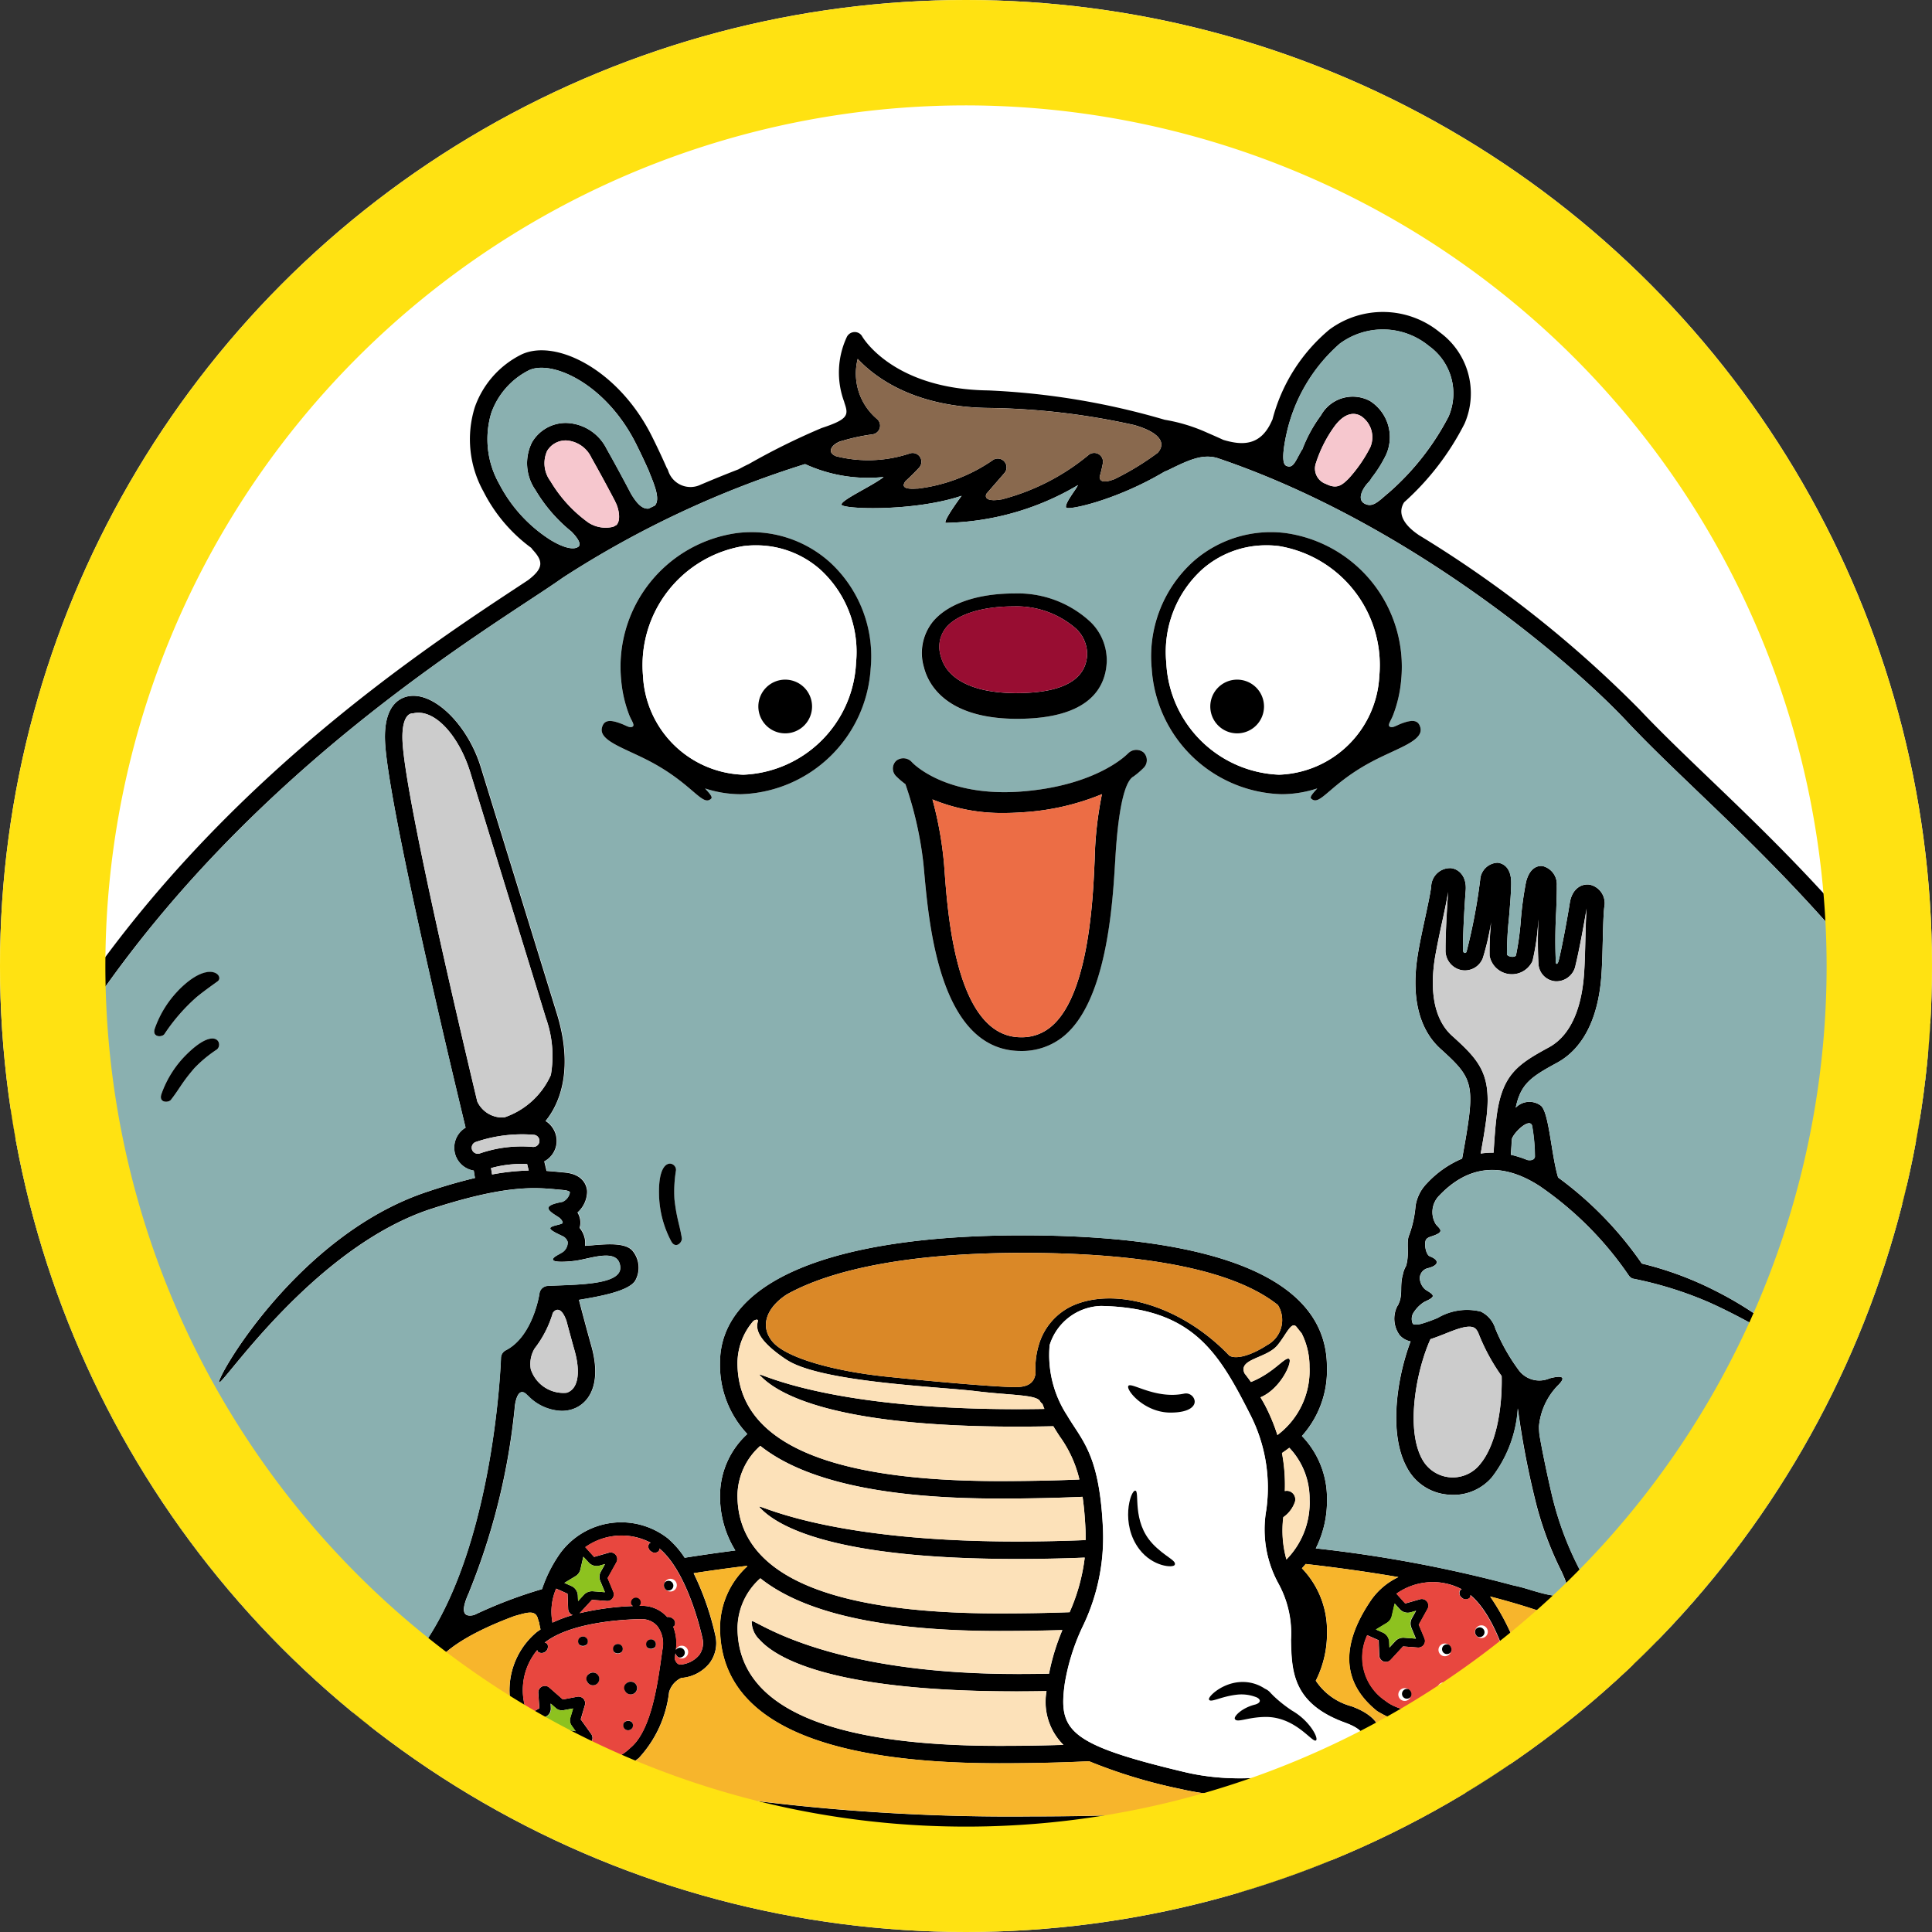
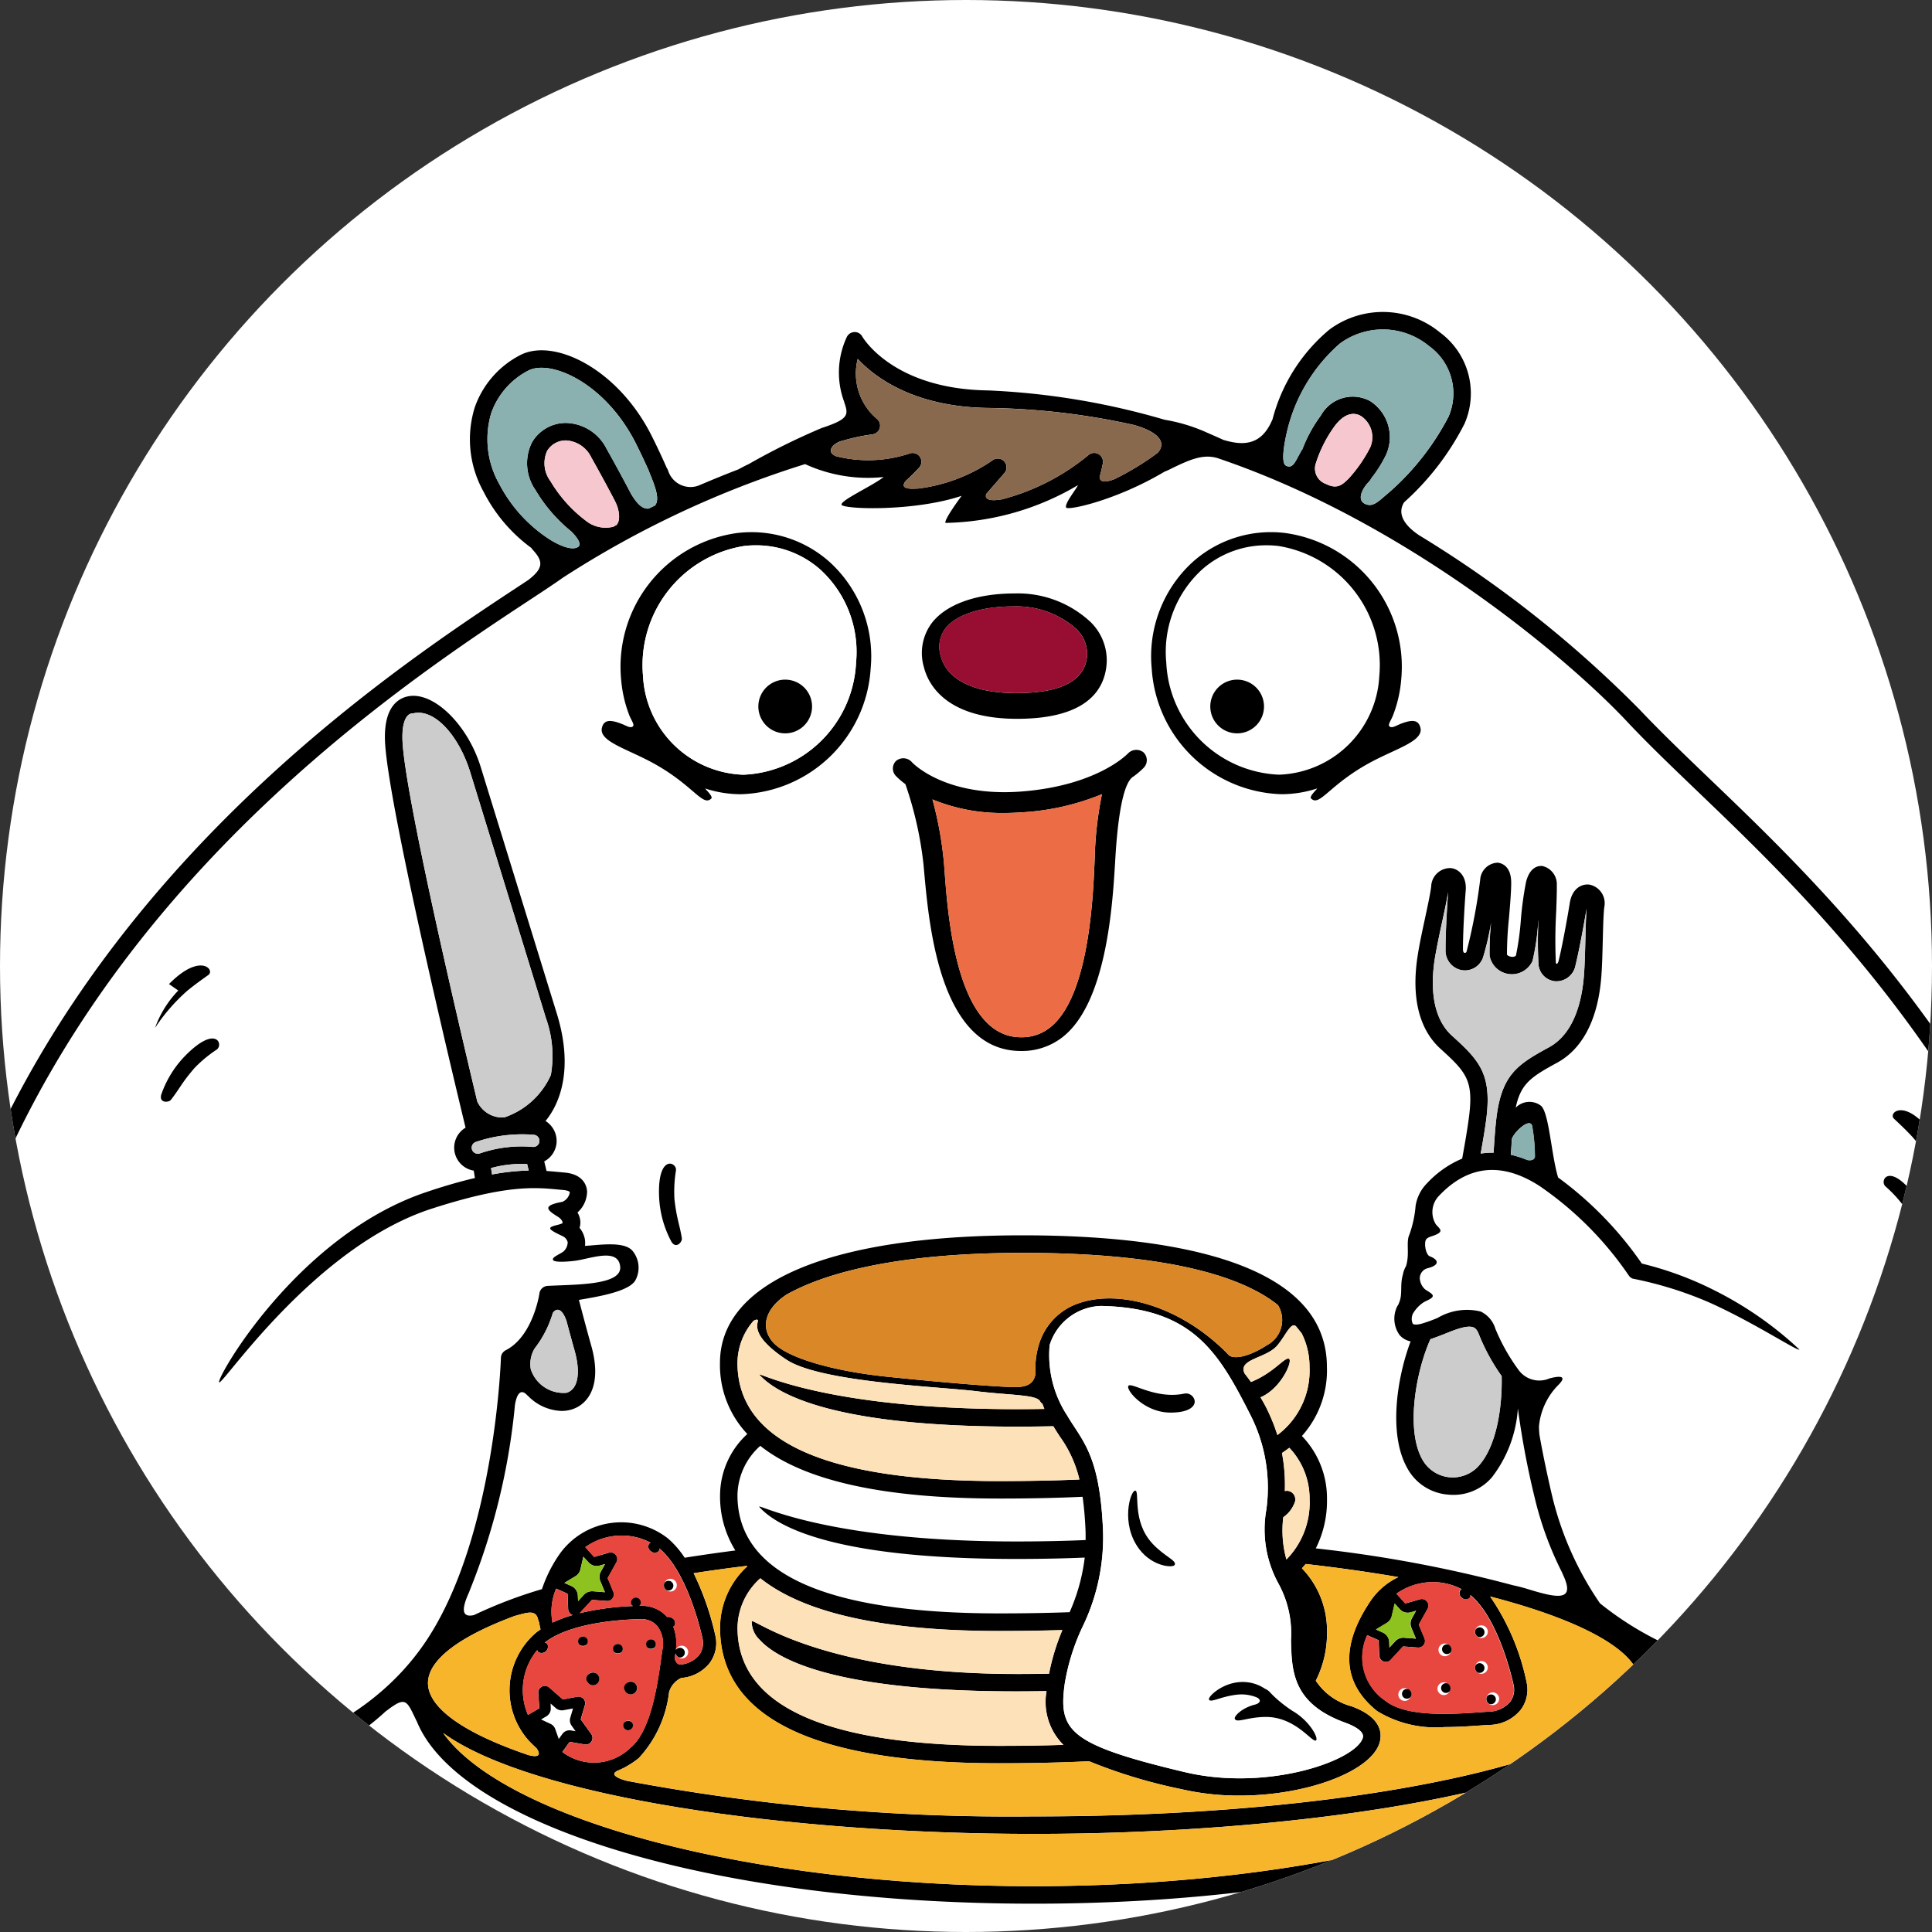
<svg xmlns="http://www.w3.org/2000/svg" width="110" height="110" viewBox="0 0 110 110">
  <rect x="0" y="0" width="110" height="110" fill="#333333" stroke="none" />
  <defs>
    <clipPath id="a">
      <circle cx="55" cy="55" r="55" fill="#fff" />
    </clipPath>
    <clipPath id="b">
      <rect width="123.407" height="90.629" fill="none" />
    </clipPath>
  </defs>
  <g transform="translate(-33.969 10.016)">
    <g transform="translate(33.969 -10.016)" clip-path="url(#a)">
      <circle cx="55" cy="55" r="55" fill="#fff" />
      <g transform="translate(-4.351 17.76)">
        <g clip-path="url(#b)">
          <path d="M119.146,48.356c-5.66-10.462-12.5-17.024-17.5-21.815-1.445-1.387-2.812-2.7-3.942-3.9A65.491,65.491,0,0,0,85.123,12.7c-.016-.011-.027-.021-.043-.032-.876-.607-1.154-1.247-.783-1.83a15.315,15.315,0,0,0,3.44-4.477,4.308,4.308,0,0,0-1.4-5.191,5.115,5.115,0,0,0-6.3-.16A9.9,9.9,0,0,0,76.8,6.128c-.011.024-.021.038-.032.063C76.127,7.662,75.051,7.6,74,7.285h0c-.244-.113-.54-.245-.9-.4a9.692,9.692,0,0,0-2.435-.744,42.069,42.069,0,0,0-10.05-1.671C55.251,4.4,53.512,1.518,53.442,1.4A.481.481,0,0,0,53,1.147a.5.5,0,0,0-.431.273,4.776,4.776,0,0,0-.151,3.706.456.456,0,0,0,.011.049c.239.694.239.932-1.291,1.434a38.9,38.9,0,0,0-4.159,2.056c-.206.093-.4.2-.588.3q-1.074.416-2.092.849l-.021.006a1.334,1.334,0,0,1-1.886-.783.63.63,0,0,0-.078-.153c-.253-.576-.539-1.189-.863-1.835C39.553,3.276,35.968,1.5,34.031,2.429a5.32,5.32,0,0,0-2.647,3,6.123,6.123,0,0,0,.5,4.809,9.019,9.019,0,0,0,2.719,3.2.881.881,0,0,0,.074.1c.61.657.631,1.054-.256,1.731l-.479.316C27.3,19.958,11.751,30.207,3.773,47.838-.858,58.071-1.244,68.117,2.715,75.4c2.45,4.507,6.3,7.462,10.564,8.106a17.658,17.658,0,0,0,2.644.2,15.169,15.169,0,0,0,10.388-4.029c.027-.019.057-.04.083-.059,1.077-.818,1.111-.56,1.671.6.009.019.017.033.026.051C30.532,86.2,45.081,90.629,63.216,90.629c18.281,0,32.915-4.5,35.178-10.5.007-.015.017-.03.023-.044.514-1.132,2.648-1.484,4.325-1.526,3.669.166,9.556-.126,13.933-3.045,8.015-5.343,8.917-15.241,2.471-27.154M77.57,7.082a9.529,9.529,0,0,1,3.06-5.27,4.127,4.127,0,0,1,5.083.134,3.32,3.32,0,0,1,1.116,4.012,14.81,14.81,0,0,1-3.437,4.361c-.019.015-.038.027-.057.044-.562.49-.866.787-1.3.549s-.1-.882.251-1.231a1.175,1.175,0,0,0,.16-.229,7.153,7.153,0,0,0,.832-1.337,2.445,2.445,0,0,0-.918-3.038,2.071,2.071,0,0,0-2.8.815A8.041,8.041,0,0,0,78.5,7.829a.376.376,0,0,0-.069.1c-.353.634-.464.989-.831.842l-.021-.009c-.26-.124-.173-.888-.012-1.675m3.587,2.384c-.39.386-.675.643-1.313.323a.928.928,0,0,1-.565-1.2,7.411,7.411,0,0,1,1.069-2.1c.487-.644,1.019-.845,1.5-.56a1.448,1.448,0,0,1,.515,1.779,8.024,8.024,0,0,1-1.209,1.754M52.27,7.351h0a11.248,11.248,0,0,1,1.75-.379.5.5,0,0,0,.273-.87,3.381,3.381,0,0,1-1.107-3.428c.967,1.038,3.193,2.737,7.419,2.793a40.32,40.32,0,0,1,8.326.974c1.443.414,1.834,1.018,1.336,1.579l0,0a15.579,15.579,0,0,1-2.462,1.5c-.49.19-.842.2-.846-.132a7.212,7.212,0,0,0,.186-.785.5.5,0,0,0-.825-.45,12.749,12.749,0,0,1-4.946,2.524c-.011,0-.016,0-.028,0-.718.124-.96-.055-.829-.326l.267-.308h0l.764-.878a.5.5,0,0,0-.7-.706,9.528,9.528,0,0,1-4.24,1.6c-.028,0-.049,0-.083,0-.766.052-.821-.152-.616-.426.452-.413.754-.744.785-.78a.5.5,0,0,0-.53-.8,7.476,7.476,0,0,1-4.2.166c-.623-.24-.188-.731.3-.871M32.779,9.8a5.174,5.174,0,0,1-.456-4.045,4.352,4.352,0,0,1,2.138-2.428c1.286-.617,4.372.734,6.1,4.174.276.55.521,1.074.744,1.574.013.036.015.057.034.1.319.779.6,1.509.3,1.85l-.357.173c-.359.039-.67-.289-1-.838-.388-.741-.863-1.626-1.392-2.564a2.659,2.659,0,0,0-2.3-1.475h-.005a2.23,2.23,0,0,0-1.945,1.106,2.668,2.668,0,0,0,.2,2.717,8.818,8.818,0,0,0,2.05,2.366c.28.286.595.684.393.859l-.042.025c-.279.164-.848.015-1.555-.416A8.312,8.312,0,0,1,32.779,9.8m6.671,2.334-.184.1A1.813,1.813,0,0,1,37.859,12a7.816,7.816,0,0,1-2.166-2.364A1.7,1.7,0,0,1,35.5,7.919a1.235,1.235,0,0,1,1.082-.6h0a1.7,1.7,0,0,1,1.434.969c.512.908.965,1.752,1.344,2.474.012.027.023.055.037.081.19.371.314,1.025.05,1.292M28.719,78.067c0-1.3,1.749-2.634,4.921-3.813.721-.2,1.206-.383,1.344.173a1.08,1.08,0,0,0,.066.2,3.383,3.383,0,0,0,.078.388c-.075.051-.152.1-.222.155a4.308,4.308,0,0,0-.45,6.176c.151.159.3.3.451.443.294.433.025.514-.475.378-3.674-1.246-5.714-2.689-5.714-4.1M35.5,75.83a.221.221,0,0,0-.138-.064l.005-.005c1.644-1.288,5.147-1.332,5.54-1.333h0a1.162,1.162,0,0,1,.867.395,1.654,1.654,0,0,1,.288,1.355l-.059.415c-.22,1.572-.589,4.2-1.762,5.161a2.971,2.971,0,0,1-3.873.236l.416-.576.859.149a.377.377,0,0,0,.371-.591l-.6-.838.238-.813a.377.377,0,0,0-.082-.359.389.389,0,0,0-.35-.118L36.4,79l-.774-.678a.377.377,0,0,0-.626.31l.062.87-.649.377,0,0a3.565,3.565,0,0,1,.529-3.691.218.218,0,0,0,.049.109.362.362,0,0,0,.518-.469m5.91-5.262a.316.316,0,0,0,.439-.012.223.223,0,0,0,.034-.148l.006,0c1.6,1.338,2.374,4.755,2.457,5.141a1.157,1.157,0,0,1-.2.931,1.551,1.551,0,0,1-1.061.536c-.163,0-.277-.151-.326-.339l.043-.3a.4.4,0,0,0,.155.22.277.277,0,1,0-.126-.421.154.154,0,0,0-.007.019,2.612,2.612,0,0,0-.148-1.335.206.206,0,0,0,.073-.06.317.317,0,0,0-.126-.421.379.379,0,0,0-.293-.07,1.9,1.9,0,0,0-1.417-.636h0l-.164,0a.189.189,0,0,0,.031-.025.362.362,0,1,0-.44.012.512.512,0,0,0,.047.024,15.649,15.649,0,0,0-3.04.407l0,0,.7-.759.844.064a.368.368,0,0,0,.334-.155.376.376,0,0,0,.042-.366l-.324-.781.5-.9a.377.377,0,0,0-.434-.546l-.838.24-.5-.557,0,0a3.563,3.563,0,0,1,1.565-.623,3.517,3.517,0,0,1,2.154.372.215.215,0,0,0-.1.072.316.316,0,0,0,.126.421m-3.559.628a.616.616,0,0,0,.635.18l.3-.086-.238.427a.618.618,0,0,0-.031.543l.263.633L38.1,72.84a.644.644,0,0,0-.506.2l-.331.362-.013-.315a.624.624,0,0,0-.371-.547l-.395-.175.63-.381a.62.62,0,0,0,.284-.394l.165-.717Zm-1.2,1.781.034.871a.377.377,0,0,0,.247.34c.008,0,.017,0,.025,0a7.711,7.711,0,0,0-1.163.435,3.348,3.348,0,0,1,.208-1.937ZM35.7,79.234l.3.262a.52.52,0,0,0,.428.118l.548-.1-.158.535a.51.51,0,0,0,.074.437l.23.324-.252-.044a.5.5,0,0,0-.5.2l-.206.285-.2-.565a.51.51,0,0,0-.265-.293l-.542-.253.3-.177a.508.508,0,0,0,.252-.474Zm27.512,10.4c-16.141,0-30.111-3.8-33.634-8.725,5.035,3.645,19.528,5.746,33.634,5.746s28.6-2.1,33.634-5.746c-3.523,4.923-17.493,8.725-33.634,8.725m0-3.973a118.146,118.146,0,0,1-23.18-2.026c-.7-.193-.891-.4-.523-.573.105-.042.21-.091.315-.144a2.253,2.253,0,0,0,.24-.129,5.005,5.005,0,0,0,.658-.452,6.636,6.636,0,0,0,1.722-3.76v.01a1.277,1.277,0,0,1,.693-.809,2.279,2.279,0,0,0,1.608-.838,1.9,1.9,0,0,0,.34-1.546,15.982,15.982,0,0,0-1.243-3.58q1.456-.225,3.031-.418c.008.009.014.019.022.028a4.759,4.759,0,0,0-1.552,3.486c0,5.127,5.347,7.726,15.892,7.726,1.825,0,3.526-.037,5.121-.115A29.507,29.507,0,0,0,71.572,84.1a14.567,14.567,0,0,0,3.347.375c3.878,0,7.5-1.395,7.978-3.009.151-.5.142-1.444-1.606-2.079a3.518,3.518,0,0,1-2.025-1.453,5.991,5.991,0,0,0,.638-2.8,5.1,5.1,0,0,0-1.429-3.6c.074-.081.146-.162.214-.246q2.82.321,5.277.747a3.976,3.976,0,0,0-1.538,1.29c-1.784,2.6-1.672,4.737.333,6.341a6.383,6.383,0,0,0,3.83.907c.769,0,1.508-.051,2.105-.094l.418-.028a2.342,2.342,0,0,0,1.82-.861,1.9,1.9,0,0,0,.34-1.546,13.374,13.374,0,0,0-2.078-4.9c5.428,1.406,8.518,3.194,8.518,4.925,0,3.667-13.862,7.593-34.5,7.593M49.127,59.654c1.936,1.291,8.67,1.534,10.781,1.793,1.994.244,3.442.191,3.657.574a.409.409,0,0,0,.136.151c.036.1.07.191.111.287-.508.008-1.029.013-1.576.013-11.26,0-14.9-2.242-14.639-1.95,1,1.1,4.222,2.945,14.639,2.945.725,0,1.417-.008,2.085-.022q.181.3.363.576a6.879,6.879,0,0,1,1.122,2.456c-1.394.061-2.913.09-4.568.09-9.885,0-14.9-2.264-14.9-6.731a3.687,3.687,0,0,1,.914-2.393c.153-.087.264-.092.245.013-.048.263-.311.908,1.626,2.2M80.952,80.327c.339.123,1.115.452.993.859-.39,1.306-5.441,3.07-10.143,1.951-6.613-1.573-7.2-2.361-6.824-5.048a12.22,12.22,0,0,1,1-3.2,11.633,11.633,0,0,0,1.173-5.62c-.166-3.555-.878-4.641-1.631-5.792-.137-.209-.276-.421-.412-.653h0a6.294,6.294,0,0,1-.991-4,3.162,3.162,0,0,1,2.935-2.227c5.163.111,6.654,2.575,8.467,6.152a9.124,9.124,0,0,1,.931,5.467,6.394,6.394,0,0,0,.731,4.255,5.892,5.892,0,0,1,.678,3.144c.04,1.781.082,3.622,3.1,4.715M47.6,75.6c1,1.1,4.222,2.944,14.639,2.944.587,0,1.145-.007,1.7-.016a3.455,3.455,0,0,0,.962,3.061c-1.139.037-2.353.056-3.654.056-9.885,0-14.9-2.264-14.9-6.731a3.835,3.835,0,0,1,1.3-2.808c2.5,1.991,7.045,3,13.6,3,1.255,0,2.447-.019,3.594-.053a12.457,12.457,0,0,0-.759,2.482c-.589.011-1.195.018-1.837.018-11.26,0-15.065-3.267-15.092-2.994A1.438,1.438,0,0,0,47.6,75.6m30-4.569a6.147,6.147,0,0,1-.179-2.409,1.741,1.741,0,0,0,.667-.888.491.491,0,0,0-.35-.6.472.472,0,0,0-.23,0,9.782,9.782,0,0,0-.162-2.165c.142-.1.285-.192.416-.3a4.2,4.2,0,0,1,1.155,2.934,4.606,4.606,0,0,1-1.317,3.423m-.515-7.08A10.814,10.814,0,0,0,76.4,62.3c-.089-.174-.188-.337-.283-.5,1.193-.5,1.874-2.122,1.612-2.2s-.861.809-2.155,1.328c-.117-.17-.241-.329-.364-.489-.388-.845,1.256-.841,1.883-1.614.5-.611.789-1.39,1.076-1.032.084.106.189.24.292.365a4.186,4.186,0,0,1,.447,1.915,4.575,4.575,0,0,1-1.832,3.879m-.58-5.127c-.923.6-1.8.836-2.158.593C71.6,56.558,67.826,55.5,65.41,56.585A3.547,3.547,0,0,0,63.5,58.8a4.5,4.5,0,0,0-.188,1.627c-.06.4-.25.738-.968.783-.765.048-4.638-.287-7.554-.592s-5.714-1.057-6.478-2.013c-.743-.929-.24-1.968.832-2.663,2.724-1.521,7.334-2.369,13.432-2.369,5.4,0,11.555.594,14.531,2.969a1.617,1.617,0,0,1-.611,2.282M61.239,67.562c1.684,0,3.262-.032,4.75-.1.074.522.132,1.126.165,1.849.01.215.008.414.007.614-1.18.051-2.479.081-3.924.081-11.26,0-14.963-2.308-14.639-1.95,1,1.1,4.222,2.945,14.639,2.945,1.4,0,2.685-.028,3.874-.078a10.811,10.811,0,0,1-.86,3.109c-1.241.046-2.573.069-4.012.069-9.885,0-14.9-2.264-14.9-6.732a3.836,3.836,0,0,1,1.3-2.808c2.5,1.991,7.045,3,13.6,3M87.6,73.221a.317.317,0,0,0,.44-.012.223.223,0,0,0,.034-.148l.006,0c1.6,1.338,2.374,4.755,2.457,5.141a1.16,1.16,0,0,1-.2.932,1.653,1.653,0,0,1-1.266.564l-.423.029c-1.584.11-4.229.3-5.41-.649A2.972,2.972,0,0,1,82.2,75.343l.649.287.034.87a.378.378,0,0,0,.248.34.382.382,0,0,0,.13.023.376.376,0,0,0,.278-.122l.7-.759.844.064a.378.378,0,0,0,.377-.522l-.325-.781.5-.9a.377.377,0,0,0-.434-.546l-.838.24-.5-.557,0,0a3.563,3.563,0,0,1,1.565-.623,3.513,3.513,0,0,1,2.154.372.219.219,0,0,0-.1.072.317.317,0,0,0,.126.421m-2.9,1.69.261.626-.677-.051a.63.63,0,0,0-.5.2l-.327.358-.012-.312a.618.618,0,0,0-.367-.541l-.391-.174.623-.377a.614.614,0,0,0,.281-.39l.164-.71.287.319a.614.614,0,0,0,.629.178l.3-.086-.235.423a.615.615,0,0,0-.032.537m31.427-.228a20.256,20.256,0,0,1-9.977,2.844,18.153,18.153,0,0,1-10.714-4A18.33,18.33,0,0,1,92.7,67.317c-.33-1.426-.551-2.534-.7-3.387-.013-.153-.026-.307-.026-.484A3.846,3.846,0,0,1,93.1,61.072c.478-.494.08-.51-.526-.35a1.46,1.46,0,0,1-1.73-.439,11.032,11.032,0,0,1-1.354-2.392,1.593,1.593,0,0,0-.831-.976,3.274,3.274,0,0,0-2.449.359,8.889,8.889,0,0,1-.916.332c-.285.076-.462.057-.508,0a.684.684,0,0,1,.007-.564,1.946,1.946,0,0,1,.6-.645c.123-.084.52-.215.534-.364s-.358-.3-.464-.406a.917.917,0,0,1-.277-.621.6.6,0,0,1,.431-.554c.657-.155.717-.459.139-.683-.214-.083-.322-.654-.236-.9.013-.039.051-.144.293-.223.144-.047.49-.154.543-.295s-.2-.305-.273-.434a1.332,1.332,0,0,1,.22-1.614c1.658-1.737,3.58-1.913,5.713-.53a19.422,19.422,0,0,1,5.063,5.078.5.5,0,0,0,.222.188,21.259,21.259,0,0,1,4.32,1.338c2.542,1.127,5.122,2.838,5.181,2.7a20.376,20.376,0,0,0-4.763-3.331,19.17,19.17,0,0,0-4.21-1.563,20.419,20.419,0,0,0-4.766-4.9c-.394-1.3-.512-3.722-.987-4.094a1.085,1.085,0,0,0-1.427.12c.286-1.366.869-1.751,2.358-2.561,1.466-.8,2.336-2.5,2.518-4.923.047-.61.064-1.35.082-2.065.019-.754.037-1.466.085-1.869a1.08,1.08,0,0,0-.842-1.283c-.453-.061-.991.232-1.119,1.029-.166,1.031-.45,2.55-.638,3.308-.031.121-.081.175-.108.175,0,0-.043,0-.051-.078a28.832,28.832,0,0,1,.021-2.912c.023-.638.042-1.189.033-1.463a1.064,1.064,0,0,0-.807-1.116c-.212-.028-.717.019-.942.9a19.19,19.19,0,0,0-.3,2.2,15.5,15.5,0,0,1-.274,1.983c-.023.067-.157.1-.27.081s-.238-.072-.244-.143a19.9,19.9,0,0,1,.116-2.066c.068-.815.131-1.584.125-2.042-.014-1.009-.658-1.1-.786-1.105a1.037,1.037,0,0,0-.98.976,32.6,32.6,0,0,1-.776,4.092.1.1,0,0,1-.112.066c-.079-.014-.092-.13-.092-.2-.005-.778.076-2.321.157-3.364.061-.8-.4-1.218-.847-1.262a1.08,1.08,0,0,0-1.119,1.049c-.048.4-.2,1.1-.358,1.841-.151.7-.306,1.419-.4,2.021-.393,2.4.053,4.259,1.29,5.378C87.83,43.28,88.241,43.75,88,45.748c-.067.56-.21,1.43-.4,2.46a5.8,5.8,0,0,0-2.007,1.411,2.328,2.328,0,0,0-.643,1.277l0-.008a6.362,6.362,0,0,1-.357,1.654c-.2.423.03,1.093-.189,1.786a1.484,1.484,0,0,0-.178.483c-.185.629.006,1.121-.232,1.638-.009.02-.012.04-.02.059a1.515,1.515,0,0,0-.084.139,1.593,1.593,0,0,0,.151,1.61,1.12,1.12,0,0,0,.625.357c-.768,2.029-1.273,5.229-.218,7.165a2.891,2.891,0,0,0,2.272,1.551,3.335,3.335,0,0,0,.388.023,2.879,2.879,0,0,0,2.186-1,7.164,7.164,0,0,0,1.478-3.926,48.056,48.056,0,0,0,.963,5.108,19.268,19.268,0,0,0,1.555,4.241c.017.039.027.07.046.111.7,1.485-.184,1.387-1.9.859-.392-.121-.691-.195-.938-.246A75,75,0,0,0,79.267,70.4a6,6,0,0,0,.637-2.793A5.1,5.1,0,0,0,78.476,64,5.584,5.584,0,0,0,79.9,60.069c0-6.193-9.422-7.494-17.326-7.494-10.951,0-17.231,2.647-17.231,7.26A5.717,5.717,0,0,0,46.9,63.887a4.759,4.759,0,0,0-1.552,3.486,5.817,5.817,0,0,0,.87,3.145q-1.478.191-2.885.414a5.191,5.191,0,0,0-.954-1.1,4.309,4.309,0,0,0-6.134.845,7.818,7.818,0,0,0-1.037,2.043,26.071,26.071,0,0,0-3.867,1.475c-.566.133-.832-.122-.266-1.333l0-.017a37.726,37.726,0,0,0,2.593-10.59l0-.006c.107-.681.346-.944.685-.585a.678.678,0,0,0,.061.053,2.781,2.781,0,0,0,1.909.857,1.974,1.974,0,0,0,.561-.079c.963-.285,1.766-1.392,1.128-3.643-.209-.738-.449-1.635-.7-2.6,1.2-.2,2.81-.486,3.2-1.089a1.51,1.51,0,0,0-.144-1.7c-.479-.574-1.92-.329-2.709-.288a1.345,1.345,0,0,0-.012-.4,1.4,1.4,0,0,0-.3-.626.965.965,0,0,0,.046-.368,1.145,1.145,0,0,0-.163-.506,1.618,1.618,0,0,0,.547-1.2c-.011-.227-.138-.974-1.279-1.073l-.335-.032c-.219-.021-.449-.042-.694-.059l-.132-.545a1.325,1.325,0,0,0,.7-1.035,1.339,1.339,0,0,0-.626-1.264c.881-1.074,1.582-3.075.642-6.12l-4.321-14C31,23.53,29.074,21.63,27.622,21.88c-.539.092-1.43.546-1.351,2.555.134,3.382,3.674,18.232,4.587,22.011a1.324,1.324,0,0,0,.465,2.445c.022.134.045.274.069.421-.789.185-1.7.44-2.763.8-7.362,2.464-11.989,10.639-11.8,10.832s5.4-7.723,12.111-9.889c4.154-1.342,5.8-1.22,7.138-1.092l.344.032c.209.018.369.074.372.132a.711.711,0,0,1-.422.541c-.2.038-.76.138-.8.332s.444.444.605.56c.1.069.231.226.2.319-.111.1-.712.15-.7.3s.647.4.776.481a.542.542,0,0,1,.219.3.705.705,0,0,1-.19.486c-.125.161-.744.36-.641.536s1.135.064,1.342.029c.9-.145,2.377-.715,2.479.35s-2.539,1.008-4.133,1.093a.5.5,0,0,0-.466.428c0,.024-.362,2.445-1.921,3.238a.5.5,0,0,0-.271.429c0,.063-.335,10.22-4.239,16.092S17.263,83.1,13.428,82.523c-3.952-.6-7.539-3.368-9.839-7.6C-.22,67.918.177,58.195,4.678,48.248c7.86-17.368,23.244-27.507,29.815-31.836.8-.525,1.446-.953,1.913-1.285A56.1,56.1,0,0,1,50.19,8.665a8.582,8.582,0,0,0,4.472.736c-.63.5-2.422,1.307-2.4,1.57s4.089.42,6.841-.5c0,0-1.016,1.36-.921,1.542a15.334,15.334,0,0,0,7.544-2.15c-.138.292-.772,1.05-.674,1.275.081.185,2.844-.4,5.6-2.041.085-.035.168-.067.271-.118,1.155-.57,1.909-.9,2.736-.659,10.807,3.646,20.048,11.5,23.325,15,1.149,1.226,2.524,2.545,3.98,3.941C105.909,32,112.686,38.5,118.272,48.83c6.17,11.406,5.387,20.83-2.149,25.853M88.551,65.691a1.984,1.984,0,0,1-3.236-.385c-.94-1.726-.327-5.039.48-6.819.262-.085.528-.186.789-.291.619-.25,1.32-.531,1.67-.374.046.021.187.084.3.4a11.259,11.259,0,0,0,1.293,2.367c.041,1.83-.309,4-1.3,5.1m-1.515-24.47c-1.23-1.111-1.209-3.049-.976-4.478.1-.583.249-1.3.395-1.973s.28-1.295.348-1.744c-.068.925-.153,2.445-.147,3.278a1.133,1.133,0,0,0,.911,1.172,1.093,1.093,0,0,0,1.218-.7,14.706,14.706,0,0,0,.467-2.026,14.815,14.815,0,0,0-.088,1.911,1.292,1.292,0,0,0,2.446.291,13.18,13.18,0,0,0,.321-2.2c.006-.056.011-.112.017-.169a23.69,23.69,0,0,0,0,2.562,1.05,1.05,0,0,0,.97.967,1.112,1.112,0,0,0,1.143-.929c.2-.811.477-2.308.628-3.221-.039.452-.055,1.1-.072,1.773-.017.7-.035,1.429-.08,2.015-.108,1.444-.543,3.332-2,4.123-1.81.984-2.694,1.568-2.99,4.055-.055.46-.109,1.138-.155,1.941a4.481,4.481,0,0,0-.734.049c.156-.849.272-1.571.331-2.057.3-2.488-.425-3.262-1.954-4.645m3.4,5.867c.138-.413,1.117-1.316,1.164-.654a10.182,10.182,0,0,1,.144,1.673c-.045.209-.267.213-.427.187a5.975,5.975,0,0,0-.94-.3c.019-.327.039-.626.06-.906M34.789,59.02a6.123,6.123,0,0,0,1.037-2.026c.209-.3.53-.272.781.466.161.6.314,1.169.454,1.661.368,1.3.194,2.227-.454,2.419a1.956,1.956,0,0,1-2.033-1.34,1.726,1.726,0,0,1,.215-1.179M31.684,47.908a.353.353,0,0,1-.451-.193.345.345,0,0,1,.193-.449,8.2,8.2,0,0,1,3.33-.413.346.346,0,0,1,.065.674.412.412,0,0,1-.116.017,7.281,7.281,0,0,0-3.021.364m2.77.977a13.118,13.118,0,0,0-2.086.225c-.021-.125-.04-.247-.06-.363a6.441,6.441,0,0,1,2.057-.229l.089.367m-1.391-3.024a1.571,1.571,0,0,1-1.54-.908c-1.212-5.078-4.141-17.605-4.258-20.557-.035-.9.161-1.474.525-1.536.033-.006.068,0,.1-.008,1.226-.274,2.6,1.309,3.234,3.359l4.327,14.056a6.388,6.388,0,0,1,.26,3.18,4.469,4.469,0,0,1-2.651,2.414" transform="translate(0 -0.001)" />
          <path d="M191.5,10.223l.021.009c.367.147.479-.207.831-.842a.379.379,0,0,1,.069-.1,8.066,8.066,0,0,1,1.053-1.938,2.07,2.07,0,0,1,2.8-.815,2.445,2.445,0,0,1,.918,3.038,7.174,7.174,0,0,1-.832,1.337,1.158,1.158,0,0,1-.161.229c-.348.348-.687.994-.25,1.231s.741-.06,1.3-.55c.019-.017.038-.028.057-.044a14.8,14.8,0,0,0,3.437-4.361,3.32,3.32,0,0,0-1.115-4.012,4.127,4.127,0,0,0-5.083-.134,9.533,9.533,0,0,0-3.06,5.27c-.161.787-.248,1.551.012,1.675" transform="translate(-113.916 -1.468)" fill="#8ab0b0" />
          <path d="M198.432,14.475c-.484-.285-1.016-.085-1.5.56a7.408,7.408,0,0,0-1.069,2.1.928.928,0,0,0,.565,1.2c.638.32.923.063,1.313-.323a8.035,8.035,0,0,0,1.209-1.754,1.447,1.447,0,0,0-.515-1.779" transform="translate(-116.581 -8.543)" fill="#f6c7ce" />
          <path d="M127.98,12.154a7.479,7.479,0,0,0,4.2-.165.5.5,0,0,1,.53.8c-.032.036-.334.367-.785.78-.205.274-.151.477.615.426.034,0,.055,0,.083,0a9.525,9.525,0,0,0,4.24-1.6.5.5,0,0,1,.7.707l-.764.878-.268.308c-.131.271.112.45.83.325.012,0,.017,0,.028,0a12.749,12.749,0,0,0,4.945-2.524.5.5,0,0,1,.825.45,7.125,7.125,0,0,1-.186.785c0,.333.356.322.846.132a15.6,15.6,0,0,0,2.462-1.5l0,0c.5-.56.106-1.164-1.336-1.578a40.3,40.3,0,0,0-8.326-.974c-4.227-.056-6.452-1.755-7.419-2.793a3.381,3.381,0,0,0,1.106,3.428.5.5,0,0,1-.273.87,11.207,11.207,0,0,0-1.749.378h0c-.491.14-.926.631-.3.871" transform="translate(-76.014 -3.934)" fill="#89694e" />
          <path d="M84.463,18.073l.042-.025c.2-.175-.113-.572-.393-.859a8.821,8.821,0,0,1-2.05-2.367,2.669,2.669,0,0,1-.2-2.717A2.23,2.23,0,0,1,83.805,11h.005a2.659,2.659,0,0,1,2.3,1.475c.529.938,1,1.822,1.392,2.564.327.548.638.876,1,.838l.357-.174c.3-.34.022-1.07-.3-1.85-.018-.044-.021-.066-.034-.1-.223-.5-.468-1.024-.744-1.574C86.056,8.738,82.969,7.386,81.683,8a4.351,4.351,0,0,0-2.138,2.428A5.175,5.175,0,0,0,80,14.475a8.315,8.315,0,0,0,2.906,3.181c.706.431,1.275.58,1.555.416" transform="translate(-47.223 -4.679)" fill="#8ab0b0" />
          <path d="M90.027,19.047a1.7,1.7,0,0,0-1.434-.969h0a1.235,1.235,0,0,0-1.082.6A1.7,1.7,0,0,0,87.7,20.4a7.817,7.817,0,0,0,2.167,2.364,1.812,1.812,0,0,0,1.407.231l.184-.1c.264-.266.14-.92-.05-1.292-.013-.025-.025-.054-.037-.081-.379-.723-.832-1.566-1.344-2.474" transform="translate(-52.008 -10.763)" fill="#f6c7ce" />
          <path d="M77.165,190.758c-.15-.139-.3-.285-.451-.443a4.308,4.308,0,0,1,.45-6.176c.07-.055.147-.1.222-.155a3.22,3.22,0,0,1-.078-.388,1.088,1.088,0,0,1-.067-.2c-.137-.556-.623-.371-1.343-.173-3.172,1.179-4.921,2.512-4.921,3.813,0,1.406,2.039,2.849,5.713,4.1.5.136.769.055.475-.378" transform="translate(-42.259 -108.973)" fill="#f7b52c" />
          <path d="M85.185,185.815a.218.218,0,0,1-.05-.109,3.526,3.526,0,0,0-.813,2.03,3.565,3.565,0,0,0,.284,1.661l0,0,.649-.377-.061-.87a.377.377,0,0,1,.625-.31l.774.679.832-.156a.389.389,0,0,1,.35.118.378.378,0,0,1,.082.359l-.238.813.6.838a.377.377,0,0,1-.371.591l-.859-.149-.415.576a2.971,2.971,0,0,0,3.873-.236c1.173-.961,1.542-3.589,1.762-5.161l.059-.415a1.655,1.655,0,0,0-.288-1.355,1.162,1.162,0,0,0-.867-.395h0c-.394,0-3.9.045-5.541,1.333l0,.005a.221.221,0,0,1,.138.064.361.361,0,0,1-.518.468m6.3-.687a.277.277,0,1,1-.08.433.317.317,0,0,1,.08-.433m-1.047,5.112a.277.277,0,1,1,.079-.432.317.317,0,0,1-.079.432m.218-2.678a.362.362,0,1,1-.438.036.316.316,0,0,1,.438-.036M89.6,185.39a.277.277,0,1,1-.08.433.316.316,0,0,1,.08-.433m-1.1,1.654a.362.362,0,1,1-.438.036.316.316,0,0,1,.438-.036m-.889-2.081a.277.277,0,1,1-.08.432.316.316,0,0,1,.08-.432" transform="translate(-50.199 -109.517)" fill="#e8473f" />
          <path d="M96.336,172.589a3.52,3.52,0,0,0-2.153-.373,3.558,3.558,0,0,0-1.565.624l0,0,.5.557.838-.24a.377.377,0,0,1,.434.546l-.5.9.324.781a.375.375,0,0,1-.042.366.366.366,0,0,1-.334.155L93,175.843l-.7.759,0,0a15.682,15.682,0,0,1,3.04-.407.362.362,0,0,1-.047-.024.277.277,0,1,1,.439-.012c-.008.011-.021.016-.031.025l.164,0h0a1.9,1.9,0,0,1,1.417.636.38.38,0,0,1,.293.07.317.317,0,0,1,.126.422.211.211,0,0,1-.073.06,2.61,2.61,0,0,1,.148,1.335c0-.006,0-.013.008-.019a.362.362,0,1,1,.126.422.4.4,0,0,1-.155-.22l-.043.3c.049.189.163.342.326.34A1.552,1.552,0,0,0,99.1,179a1.158,1.158,0,0,0,.2-.931c-.083-.386-.856-3.8-2.457-5.142l-.006,0a.219.219,0,0,1-.034.148.362.362,0,0,1-.566-.409.214.214,0,0,1,.1-.071m.8,2.283a.362.362,0,1,1,.126.421.317.317,0,0,1-.126-.421" transform="translate(-54.951 -102.514)" fill="#e8473f" />
          <path d="M91.091,175.877a.619.619,0,0,1-.284.394l-.63.381.395.175a.624.624,0,0,1,.371.547l.013.315.331-.362a.644.644,0,0,1,.506-.2l.684.052-.263-.633a.618.618,0,0,1,.031-.543l.238-.427-.3.086a.617.617,0,0,1-.636-.18l-.29-.322Z" transform="translate(-53.69 -104.287)" fill="#8dc21f" />
          <path d="M88.395,181.586a7.719,7.719,0,0,1,1.163-.435c-.008,0-.017,0-.025,0a.377.377,0,0,1-.247-.34l-.034-.871-.649-.286a3.351,3.351,0,0,0-.208,1.937" transform="translate(-52.591 -106.96)" fill="#e8473f" />
-           <path d="M87.214,196.551l-.3.177.542.253a.508.508,0,0,1,.265.293l.2.565.206-.285a.5.5,0,0,1,.5-.2l.252.045-.23-.325a.506.506,0,0,1-.074-.437l.157-.535-.548.1a.52.52,0,0,1-.428-.117l-.3-.262.018.255a.509.509,0,0,1-.252.474" transform="translate(-51.745 -116.589)" fill="#8dc21f" />
          <path d="M73.111,199.963c3.523,4.923,17.492,8.725,33.634,8.725s30.111-3.8,33.634-8.725c-5.035,3.646-19.528,5.747-33.634,5.747s-28.6-2.1-33.634-5.747" transform="translate(-43.529 -119.055)" fill="#f7b52c" />
          <path d="M147.066,178.047a13.359,13.359,0,0,1,2.078,4.9,1.9,1.9,0,0,1-.34,1.546,2.34,2.34,0,0,1-1.82.861l-.418.028c-.6.042-1.336.094-2.1.094a6.384,6.384,0,0,1-3.83-.907c-2-1.6-2.116-3.737-.333-6.341a3.978,3.978,0,0,1,1.539-1.29q-2.456-.421-5.277-.747c-.068.085-.141.166-.215.246a5.1,5.1,0,0,1,1.429,3.6,5.991,5.991,0,0,1-.639,2.8,3.521,3.521,0,0,0,2.025,1.453c1.749.634,1.757,1.575,1.606,2.079-.483,1.614-4.1,3.009-7.978,3.009a14.566,14.566,0,0,1-3.347-.375,29.508,29.508,0,0,1-5.211-1.582c-1.594.078-3.3.115-5.12.115-10.545,0-15.892-2.6-15.892-7.727a4.76,4.76,0,0,1,1.552-3.486c-.008-.009-.014-.019-.022-.028q-1.574.192-3.031.418a15.953,15.953,0,0,1,1.243,3.58,1.9,1.9,0,0,1-.34,1.545,2.278,2.278,0,0,1-1.608.838,1.278,1.278,0,0,0-.693.81v-.011a6.638,6.638,0,0,1-1.722,3.76,5.067,5.067,0,0,1-.658.452,2.328,2.328,0,0,1-.24.129c-.1.053-.21.1-.315.144-.368.177-.179.379.523.573a118.178,118.178,0,0,0,23.18,2.026c20.635,0,34.5-3.926,34.5-7.593,0-1.731-3.089-3.519-8.518-4.925" transform="translate(-57.871 -104.905)" fill="#f7b52c" />
          <path d="M115.447,141.869a3.686,3.686,0,0,0-.914,2.393c0,4.467,5.012,6.732,14.9,6.732,1.654,0,3.173-.03,4.568-.09a6.883,6.883,0,0,0-1.122-2.456c-.121-.185-.243-.377-.364-.576-.668.014-1.36.022-2.084.022-10.418,0-13.644-1.845-14.639-2.945-.264-.293,3.379,1.95,14.639,1.95.547,0,1.067-.006,1.576-.014-.041-.1-.075-.191-.111-.287a.408.408,0,0,1-.136-.151c-.215-.382-1.664-.329-3.658-.574-2.111-.258-8.845-.5-10.781-1.792s-1.673-1.936-1.625-2.2c.019-.1-.092-.1-.245-.012" transform="translate(-68.191 -84.427)" fill="#fce1b9" />
          <path d="M171.43,155.743a6.393,6.393,0,0,1-.731-4.255,9.13,9.13,0,0,0-.931-5.467c-1.813-3.577-3.3-6.04-8.467-6.152a3.162,3.162,0,0,0-2.935,2.227,6.294,6.294,0,0,0,.991,4h0c.137.232.276.444.412.653.754,1.151,1.465,2.237,1.631,5.792a11.635,11.635,0,0,1-1.173,5.62,12.212,12.212,0,0,0-1,3.2c-.373,2.688.211,3.476,6.824,5.048,4.7,1.12,9.753-.645,10.143-1.951.122-.407-.654-.736-.993-.859-3.016-1.093-3.058-2.933-3.1-4.715a5.892,5.892,0,0,0-.678-3.144m-5.939-1.135c-.079.191-1.249.115-2.008-.874-1.111-1.446-.509-3.371-.242-3.349s-.21,1.754.984,3.02c.712.754,1.372.949,1.266,1.2m-.246-8.666c-1.519,0-2.579-1.334-2.388-1.53s1.576.786,3.172.45a.5.5,0,0,1,.589.386c.056.269-.2.694-1.373.694m8.291,18.661c-.2.191-1.144-1.347-2.884-1.331-1.037.01-1.629.361-1.744.11-.065-.141.4-.632,1.162-.817h0c.286-.089.364-.262.1-.4a2.3,2.3,0,0,0-1.162-.159c-.93.108-1.494.485-1.572.269-.059-.163.781-.979,1.882-.994a2.257,2.257,0,0,1,1.306.386.845.845,0,0,1,.334.254c.032.035.067.07.1.1l.012.012a7.451,7.451,0,0,0,1.081.865h-.005c1.016.575,1.533,1.571,1.387,1.7" transform="translate(-94.254 -83.275)" fill="#fff" />
          <path d="M130.428,183.642c.642,0,1.249-.007,1.837-.018a12.459,12.459,0,0,1,.759-2.482c-1.147.034-2.339.053-3.594.053-6.554,0-11.1-1.006-13.6-3a3.833,3.833,0,0,0-1.3,2.808c0,4.467,5.012,6.731,14.9,6.731,1.3,0,2.515-.019,3.655-.056a3.454,3.454,0,0,1-.962-3.061c-.55.009-1.108.017-1.7.017-10.418,0-13.644-1.845-14.639-2.945a1.439,1.439,0,0,1-.453-1.044c.027-.273,3.832,2.994,15.092,2.994" transform="translate(-68.192 -106.096)" fill="#fce1b9" />
          <path d="M191.556,159.834c-.131.1-.274.2-.416.3a9.779,9.779,0,0,1,.162,2.165.472.472,0,0,1,.23,0,.491.491,0,0,1,.35.6,1.742,1.742,0,0,1-.667.888,6.137,6.137,0,0,0,.179,2.409,4.6,4.6,0,0,0,1.316-3.422,4.2,4.2,0,0,0-1.155-2.934" transform="translate(-113.802 -95.162)" fill="#fce1b9" />
          <path d="M189.049,143.054c-.1-.124-.208-.259-.292-.365-.287-.358-.58.421-1.076,1.032-.627.773-2.271.769-1.882,1.614.123.161.247.32.363.489,1.294-.519,1.894-1.4,2.155-1.328s-.419,1.7-1.612,2.2c.1.167.195.33.283.5a10.779,10.779,0,0,1,.676,1.652,4.576,4.576,0,0,0,1.832-3.88,4.186,4.186,0,0,0-.447-1.915" transform="translate(-110.586 -84.901)" fill="#fce1b9" />
          <path d="M133.151,132.4c-6.1,0-10.708.848-13.432,2.369-1.072.694-1.576,1.733-.832,2.662.765.956,3.562,1.709,6.478,2.014s6.789.64,7.554.592c.718-.045.908-.386.968-.783a4.5,4.5,0,0,1,.188-1.627,3.548,3.548,0,0,1,1.909-2.214c2.416-1.089,6.185-.028,8.93,2.829.361.243,1.234.011,2.158-.593a1.616,1.616,0,0,0,.611-2.282c-2.975-2.374-9.127-2.969-14.531-2.969" transform="translate(-70.573 -78.826)" fill="#da8827" />
-           <path d="M129.43,169.108c1.438,0,2.77-.023,4.011-.069a10.826,10.826,0,0,0,.86-3.109c-1.189.051-2.477.078-3.874.078-10.418,0-13.644-1.845-14.639-2.945-.323-.358,3.379,1.95,14.639,1.95,1.445,0,2.744-.03,3.924-.081,0-.2,0-.4-.007-.615-.034-.723-.091-1.327-.165-1.849-1.488.066-3.066.1-4.75.1-6.554,0-11.1-1.006-13.6-3a3.833,3.833,0,0,0-1.3,2.808c0,4.467,5.012,6.732,14.9,6.732" transform="translate(-68.191 -95.005)" fill="#fce1b9" />
          <path d="M208.118,179.144a3.51,3.51,0,0,0-2.154-.373,3.558,3.558,0,0,0-1.565.624l0,0,.5.557.838-.24a.377.377,0,0,1,.434.546l-.5.9.325.782a.378.378,0,0,1-.378.521l-.844-.064-.7.759a.377.377,0,0,1-.278.122.373.373,0,0,1-.13-.023.378.378,0,0,1-.248-.34l-.034-.87-.649-.287a2.971,2.971,0,0,0,1.037,3.739c1.18.947,3.827.76,5.41.649l.423-.029a1.652,1.652,0,0,0,1.265-.564,1.158,1.158,0,0,0,.2-.931c-.083-.386-.856-3.8-2.457-5.142l-.006,0a.223.223,0,0,1-.034.148.362.362,0,0,1-.566-.409.213.213,0,0,1,.1-.071m-2.892,6.118a.362.362,0,1,1-.126-.422.316.316,0,0,1,.126.422m4.339-.017a.362.362,0,1,1,.126.421.317.317,0,0,1-.126-.421m-.645-3.818a.362.362,0,1,1,.126.421.316.316,0,0,1-.126-.421m0,2.033a.362.362,0,1,1,.126.422.317.317,0,0,1-.126-.422m-1.466,1.47a.362.362,0,1,1-.126-.422.317.317,0,0,1,.126.422m.059-2.212a.362.362,0,1,1-.126-.421.317.317,0,0,1,.126.421" transform="translate(-120.549 -106.417)" fill="#e8473f" />
          <path d="M206.631,182.16l-.3.085a.613.613,0,0,1-.629-.178l-.287-.319-.164.709a.612.612,0,0,1-.281.39l-.623.378.39.174a.617.617,0,0,1,.368.541l.012.312.327-.358a.63.63,0,0,1,.5-.2l.677.051-.261-.627a.616.616,0,0,1,.032-.537Z" transform="translate(-121.667 -108.21)" fill="#8dc21f" />
-           <path d="M119.732,60.951c-5.586-10.326-12.363-16.825-17.311-21.571-1.456-1.4-2.832-2.715-3.98-3.941-3.277-3.5-12.519-11.354-23.325-15-.827-.238-1.58.088-2.736.658-.1.051-.185.083-.271.118-2.756,1.639-5.52,2.225-5.6,2.041-.1-.225.537-.982.674-1.275a15.34,15.34,0,0,1-7.543,2.15c-.1-.182.92-1.542.92-1.542-2.753.922-6.823.763-6.841.5s1.773-1.067,2.4-1.57a8.583,8.583,0,0,1-4.472-.736,56.117,56.117,0,0,0-13.784,6.462c-.467.332-1.116.76-1.913,1.285C29.383,32.863,14,43,6.138,60.369c-4.5,9.948-4.9,19.67-1.089,26.677,2.3,4.231,5.887,7,9.839,7.6,3.835.581,11.309-1.006,15.212-6.878s4.237-16.029,4.239-16.092a.5.5,0,0,1,.271-.429c1.559-.793,1.917-3.213,1.92-3.238A.5.5,0,0,1,37,67.58c1.594-.085,4.235-.028,4.133-1.093s-1.584-.495-2.479-.35c-.207.034-1.238.147-1.342-.029s.515-.375.641-.536a.7.7,0,0,0,.19-.486.542.542,0,0,0-.219-.3c-.128-.083-.761-.329-.776-.481s.586-.2.7-.3c.027-.092-.108-.249-.2-.319-.161-.116-.648-.367-.606-.56s.609-.295.8-.332a.713.713,0,0,0,.422-.541c0-.057-.163-.114-.372-.132l-.344-.032c-1.334-.129-2.984-.25-7.138,1.091C23.7,65.339,18.486,73.256,18.292,73.061s4.435-8.368,11.8-10.832c1.065-.356,1.974-.611,2.763-.8l-.069-.421a1.325,1.325,0,0,1-1.014-.808,1.34,1.34,0,0,1,.55-1.637c-.913-3.778-4.453-18.629-4.587-22.011-.079-2.009.812-2.463,1.351-2.555,1.452-.25,3.381,1.65,4.125,4.063l4.322,14c.94,3.045.239,5.046-.642,6.12a1.339,1.339,0,0,1,.625,1.264,1.325,1.325,0,0,1-.7,1.035l.132.545c.244.017.474.038.694.059l.335.031c1.141.1,1.268.846,1.279,1.073a1.62,1.62,0,0,1-.547,1.2,1.146,1.146,0,0,1,.163.506.965.965,0,0,1-.047.367,1.407,1.407,0,0,1,.3.627,1.34,1.34,0,0,1,.012.4c.789-.04,2.23-.285,2.709.288a1.509,1.509,0,0,1,.144,1.7c-.4.6-2.007.891-3.205,1.09.252.966.492,1.863.7,2.6.638,2.252-.164,3.359-1.128,3.643a1.969,1.969,0,0,1-.561.079,2.784,2.784,0,0,1-1.909-.857.684.684,0,0,1-.061-.053c-.339-.358-.578-.1-.686.585v.006a37.73,37.73,0,0,1-2.593,10.59l0,.017c-.566,1.211-.3,1.467.266,1.334a26.05,26.05,0,0,1,3.868-1.476A7.816,7.816,0,0,1,37.705,82.8a4.308,4.308,0,0,1,6.134-.845,5.185,5.185,0,0,1,.954,1.1q1.405-.224,2.884-.414a5.819,5.819,0,0,1-.87-3.145,4.759,4.759,0,0,1,1.552-3.486,5.714,5.714,0,0,1-1.552-4.051c0-4.613,6.28-7.26,17.231-7.26,7.9,0,17.326,1.3,17.326,7.493a5.584,5.584,0,0,1-1.428,3.934,5.1,5.1,0,0,1,1.428,3.6,6,6,0,0,1-.637,2.792,75.046,75.046,0,0,1,11.221,2.108c.248.051.546.125.938.246,1.719.529,2.6.627,1.9-.859-.019-.041-.028-.072-.046-.111a19.241,19.241,0,0,1-1.555-4.241,47.909,47.909,0,0,1-.963-5.108,7.163,7.163,0,0,1-1.478,3.926,2.88,2.88,0,0,1-2.186,1,3.245,3.245,0,0,1-.388-.023A2.889,2.889,0,0,1,85.9,77.9c-1.055-1.936-.549-5.137.218-7.165a1.119,1.119,0,0,1-.625-.358,1.593,1.593,0,0,1-.152-1.61c.022-.05.057-.091.084-.138.008-.02.011-.039.02-.059.238-.517.047-1.01.232-1.638a1.491,1.491,0,0,1,.178-.483c.219-.693-.008-1.364.189-1.786a6.342,6.342,0,0,0,.357-1.654l0,.008a2.321,2.321,0,0,1,.643-1.277,5.806,5.806,0,0,1,2.007-1.412c.2-1.029.338-1.9.405-2.459.238-2-.172-2.468-1.633-3.789-1.237-1.118-1.683-2.978-1.29-5.378.1-.6.254-1.323.405-2.021.159-.74.31-1.438.358-1.841a1.081,1.081,0,0,1,1.119-1.049c.451.044.908.458.847,1.262-.082,1.044-.162,2.587-.157,3.365,0,.069.013.185.092.2a.1.1,0,0,0,.112-.066,32.608,32.608,0,0,0,.775-4.092,1.037,1.037,0,0,1,.98-.976c.128.007.772.1.786,1.1.006.457-.057,1.227-.125,2.042a19.931,19.931,0,0,0-.116,2.066c.007.071.131.129.244.142s.247-.014.27-.081a15.426,15.426,0,0,0,.274-1.983,19.186,19.186,0,0,1,.3-2.2c.225-.877.731-.924.942-.9a1.064,1.064,0,0,1,.808,1.116c.009.274-.01.825-.033,1.463a28.848,28.848,0,0,0-.021,2.912c.008.075.051.08.052.078.027,0,.077-.054.108-.176.188-.758.472-2.277.638-3.308.129-.8.666-1.09,1.119-1.029a1.08,1.08,0,0,1,.842,1.283c-.048.4-.066,1.116-.084,1.869-.018.715-.036,1.454-.082,2.065-.182,2.424-1.053,4.126-2.518,4.923-1.49.81-2.072,1.2-2.358,2.561a1.085,1.085,0,0,1,1.427-.121c.475.372.594,2.795.987,4.094a20.426,20.426,0,0,1,4.766,4.9,19.138,19.138,0,0,1,4.209,1.563,20.375,20.375,0,0,1,4.763,3.33c-.059.138-2.64-1.574-5.181-2.7a21.25,21.25,0,0,0-4.321-1.338.505.505,0,0,1-.222-.189A19.421,19.421,0,0,0,93.482,61.9c-2.132-1.383-4.055-1.207-5.712.53a1.332,1.332,0,0,0-.221,1.614c.076.129.325.294.273.434s-.4.248-.543.295c-.243.08-.28.185-.293.223-.086.245.022.816.236.9.579.224.518.528-.139.683a.594.594,0,0,0-.431.554.919.919,0,0,0,.276.622c.106.1.478.258.464.406s-.41.28-.533.363a1.95,1.95,0,0,0-.6.645.684.684,0,0,0-.007.564c.046.054.223.072.508,0a9.029,9.029,0,0,0,.916-.333,3.276,3.276,0,0,1,2.449-.359,1.6,1.6,0,0,1,.831.976A11.015,11.015,0,0,0,92.308,72.4a1.46,1.46,0,0,0,1.73.439c.605-.159,1-.143.526.351a3.847,3.847,0,0,0-1.131,2.374c0,.177.013.331.025.484.149.853.37,1.961.7,3.387a18.318,18.318,0,0,0,2.736,6.208,18.152,18.152,0,0,0,10.714,4,20.258,20.258,0,0,0,9.977-2.845c7.536-5.023,8.319-14.446,2.149-25.853M18.15,54.122a7.362,7.362,0,0,0-1.264,1.05c-.734.847-.833,1.157-1.34,1.808-.144.185-.742.187-.529-.363h0a5.936,5.936,0,0,1,1.326-2.127c1.783-1.821,2.211-.651,1.808-.367m.051-3.881c-.35.246-.785.552-1.2.9a10.563,10.563,0,0,0-1.835,2.113c-.144.185-.743.187-.529-.363h0a5.935,5.935,0,0,1,1.325-2.127c1.783-1.821,2.642-.8,2.239-.518M44.007,65h0a5.931,5.931,0,0,1-.665-2.417c-.129-2.545,1.021-2.066.956-1.578a7.374,7.374,0,0,0-.086,1.641c.125,1.114.286,1.4.42,2.211.038.231-.366.672-.626.142M55.38,32.431a7.635,7.635,0,0,1-7.39,7.151,6.566,6.566,0,0,1-2.036-.329c.095.126.461.464.352.573-.506.5-1.044-.836-3.532-2.135-1.433-.748-2.9-1.16-2.689-1.913.115-.416.433-.481,1.183-.176.221.09.42.223.559.131s-.07-.339-.187-.644a7.25,7.25,0,0,1-.464-2.009,7.685,7.685,0,0,1,6.59-8.368,6.679,6.679,0,0,1,5.253,1.625,7.272,7.272,0,0,1,2.36,6.094m3.493-2.612c.829-1.059,2.54-1.667,4.694-1.667a6.062,6.062,0,0,1,4.342,1.634,3.049,3.049,0,0,1,.912,2.266c-.066,1.48-1.008,3.236-5.1,3.236h-.118c-4.04-.034-4.978-2.066-5.194-2.938a2.852,2.852,0,0,1,.461-2.532m12.052,8.258a4.56,4.56,0,0,1-.6.509l-.005.005c-.747.482-.947,3.691-1.008,4.686l-.013.22c-.144,2.376-.483,7.973-3,9.924a3.749,3.749,0,0,1-2.36.781c-4.584,0-5.224-7.069-5.506-10.181l-.041-.45a20.882,20.882,0,0,0-1.029-4.562,4.332,4.332,0,0,1-.53-.454.608.608,0,0,1,.006-.875.649.649,0,0,1,.9.083c.084.088,1.923,1.978,6.179,1.669,4.352-.32,6.084-2.136,6.1-2.154a.653.653,0,0,1,.9-.081.616.616,0,0,1,.007.88m13.067-.386c-2.488,1.3-3.026,2.639-3.532,2.135-.109-.109.258-.447.352-.573a6.561,6.561,0,0,1-2.036.329,7.634,7.634,0,0,1-7.39-7.151,7.27,7.27,0,0,1,2.359-6.094A6.68,6.68,0,0,1,79,24.712a7.685,7.685,0,0,1,6.59,8.368,7.278,7.278,0,0,1-.464,2.009c-.118.3-.327.552-.187.644s.338-.041.559-.131c.749-.305,1.068-.24,1.183.176.208.753-1.256,1.165-2.689,1.913M115.344,65.1c-.412-.715-.468-1.036-1.076-1.977a7.353,7.353,0,0,0-1.107-1.215c-.36-.337.227-1.436,1.74.614a5.935,5.935,0,0,1,1.017,2.291c.136.574-.457.489-.574.286m.893-3.642a10.572,10.572,0,0,0-1.524-2.348c-.364-.4-.753-.761-1.065-1.053-.36-.337.632-1.228,2.145.823a5.94,5.94,0,0,1,1.017,2.291h0c.135.574-.458.489-.574.286" transform="translate(-1.46 -12.122)" fill="#8ab0b0" />
          <path d="M213.095,142.838c-.35-.157-1.051.125-1.67.374-.261.1-.527.206-.789.291-.807,1.78-1.421,5.093-.48,6.819a1.984,1.984,0,0,0,3.236.385c.991-1.093,1.341-3.268,1.3-5.1a11.261,11.261,0,0,1-1.293-2.367c-.116-.32-.257-.383-.3-.4" transform="translate(-124.84 -85.017)" fill="#ccc" />
          <path d="M215.111,96.517a4.523,4.523,0,0,1,.734-.049c.047-.8.1-1.481.155-1.941.3-2.488,1.18-3.071,2.99-4.056,1.458-.792,1.893-2.679,2-4.123.045-.585.063-1.312.08-2.015.017-.677.033-1.321.072-1.773-.151.914-.426,2.41-.628,3.221a1.112,1.112,0,0,1-1.143.929,1.05,1.05,0,0,1-.97-.967,23.694,23.694,0,0,1,0-2.562c-.006.057-.011.113-.017.169a13.227,13.227,0,0,1-.321,2.2,1.292,1.292,0,0,1-2.446-.291,14.874,14.874,0,0,1,.088-1.911,14.651,14.651,0,0,1-.467,2.026,1.093,1.093,0,0,1-1.218.7,1.132,1.132,0,0,1-.911-1.172c-.005-.832.079-2.352.147-3.278-.068.45-.205,1.081-.348,1.744s-.3,1.389-.4,1.973c-.234,1.429-.255,3.367.976,4.478,1.528,1.383,2.25,2.157,1.953,4.645-.058.486-.174,1.207-.33,2.057" transform="translate(-126.452 -48.595)" fill="#ccc" />
          <path d="M224.741,116.087a10.136,10.136,0,0,0-.143-1.674c-.047-.662-1.027.241-1.164.654-.021.28-.041.579-.06.906a5.958,5.958,0,0,1,.941.3c.16.026.382.023.426-.187" transform="translate(-132.992 -67.98)" fill="#8ab0b0" />
          <path d="M87.436,145.139c.649-.192.822-1.118.454-2.419-.139-.491-.293-1.056-.454-1.661-.25-.738-.571-.767-.78-.465a6.125,6.125,0,0,1-1.037,2.025A1.724,1.724,0,0,0,85.4,143.8a1.955,1.955,0,0,0,2.032,1.34" transform="translate(-50.83 -83.6)" fill="#ccc" />
          <path d="M80.741,116.429a.346.346,0,0,0-.065-.675,8.2,8.2,0,0,0-3.33.413.345.345,0,0,0-.193.449.353.353,0,0,0,.451.193,7.281,7.281,0,0,1,3.021-.364.412.412,0,0,0,.116-.017" transform="translate(-45.921 -68.903)" fill="#ccc" />
          <path d="M79.846,120.127l.06.363a13.164,13.164,0,0,1,2.086-.225L81.9,119.9a6.442,6.442,0,0,0-2.057.229" transform="translate(-47.539 -71.381)" fill="#ccc" />
          <path d="M75.566,73.847,71.24,59.791c-.633-2.05-2.008-3.633-3.234-3.359-.035.008-.07,0-.1.008-.364.062-.559.636-.524,1.536.117,2.951,3.046,15.479,4.258,20.556a1.57,1.57,0,0,0,1.54.909,4.47,4.47,0,0,0,2.651-2.414,6.387,6.387,0,0,0-.26-3.18" transform="translate(-40.113 -33.58)" fill="#ccc" />
          <path d="M108.368,32.669a6.679,6.679,0,0,0-5.253-1.625,7.685,7.685,0,0,0-6.59,8.368,7.264,7.264,0,0,0,.464,2.009c.118.3.327.552.187.644s-.338-.041-.559-.131c-.749-.305-1.069-.24-1.183.176-.208.753,1.256,1.165,2.689,1.913,2.488,1.3,3.026,2.639,3.532,2.135.109-.109-.258-.447-.352-.573a6.561,6.561,0,0,0,2.036.329,7.635,7.635,0,0,0,7.39-7.151,7.271,7.271,0,0,0-2.36-6.094m1.529,5.758a6.7,6.7,0,0,1-6.423,6.376,5.925,5.925,0,0,1-5.707-5.638,6.87,6.87,0,0,1,5.744-7.383,5.9,5.9,0,0,1,.834-.038,5.5,5.5,0,0,1,3.505,1.368,6.352,6.352,0,0,1,2.047,5.314" transform="translate(-56.807 -18.454)" />
          <path d="M111.284,34.212a5.5,5.5,0,0,0-3.505-1.369,5.9,5.9,0,0,0-.834.038,6.87,6.87,0,0,0-5.744,7.383,5.925,5.925,0,0,0,5.707,5.638,6.7,6.7,0,0,0,6.423-6.376,6.352,6.352,0,0,0-2.047-5.314M109.3,43.548a1.529,1.529,0,1,1,1.529-1.529,1.529,1.529,0,0,1-1.529,1.529" transform="translate(-60.241 -19.553)" fill="#fff" />
          <path d="M118.992,51.744a1.529,1.529,0,1,0,1.529,1.529,1.529,1.529,0,0,0-1.529-1.529" transform="translate(-69.935 -30.808)" />
          <path d="M186.893,41.934c-.221.09-.42.223-.559.131s.07-.339.187-.644a7.276,7.276,0,0,0,.464-2.01,7.685,7.685,0,0,0-6.591-8.368,6.679,6.679,0,0,0-5.253,1.625,7.27,7.27,0,0,0-2.359,6.094,7.634,7.634,0,0,0,7.389,7.151,6.552,6.552,0,0,0,2.036-.33c-.094.126-.461.464-.352.573.506.5,1.044-.836,3.532-2.135,1.433-.748,2.9-1.16,2.689-1.913-.115-.416-.434-.481-1.184-.176m-1.151-2.769a5.925,5.925,0,0,1-5.707,5.638,6.7,6.7,0,0,1-6.423-6.376,6.352,6.352,0,0,1,2.047-5.314,5.5,5.5,0,0,1,3.506-1.369,5.835,5.835,0,0,1,.833.038,6.87,6.87,0,0,1,5.745,7.383" transform="translate(-102.857 -18.454)" />
-           <path d="M181.227,32.881a5.9,5.9,0,0,0-.834-.038,5.5,5.5,0,0,0-3.505,1.369,6.352,6.352,0,0,0-2.047,5.314,6.7,6.7,0,0,0,6.423,6.376,5.925,5.925,0,0,0,5.707-5.638,6.87,6.87,0,0,0-5.745-7.383m-2.352,10.667a1.529,1.529,0,1,1,1.529-1.529,1.529,1.529,0,0,1-1.529,1.529" transform="translate(-104.086 -19.553)" fill="#fff" />
          <path d="M182.588,51.744a1.529,1.529,0,1,0,1.529,1.529,1.529,1.529,0,0,0-1.529-1.529" transform="translate(-107.799 -30.808)" />
          <path d="M145.79,46.753h.118c4.089,0,5.031-1.756,5.1-3.236a3.047,3.047,0,0,0-.912-2.266,6.062,6.062,0,0,0-4.342-1.635c-2.155,0-3.865.608-4.694,1.667a2.852,2.852,0,0,0-.461,2.532c.216.872,1.154,2.9,5.194,2.938m-3.954-5.168c.621-.772,2.062-1.232,3.855-1.232a5.142,5.142,0,0,1,3.571,1.272,1.992,1.992,0,0,1,.628,1.471c-.067,1.456-1.426,2.193-4.04,2.193h-.112c-2.321-.019-3.843-.782-4.176-2.092a1.737,1.737,0,0,1,.275-1.611" transform="translate(-83.644 -23.587)" />
          <path d="M147.2,46.371h.112c2.614,0,3.973-.737,4.04-2.193a1.993,1.993,0,0,0-.628-1.47,5.138,5.138,0,0,0-3.572-1.273c-1.793,0-3.234.46-3.855,1.232a1.737,1.737,0,0,0-.275,1.611c.334,1.31,1.856,2.073,4.177,2.091" transform="translate(-85.105 -24.67)" fill="#980d32" />
          <path d="M149.764,61.836c-.018.018-1.75,1.834-6.1,2.154-4.256.309-6.1-1.581-6.179-1.669a.649.649,0,0,0-.9-.083.608.608,0,0,0-.005.875,4.415,4.415,0,0,0,.53.454,20.864,20.864,0,0,1,1.029,4.562l.041.45c.282,3.112.922,10.181,5.507,10.181a3.748,3.748,0,0,0,2.36-.781c2.518-1.951,2.856-7.548,3-9.924l.013-.22c.061-1,.261-4.2,1.008-4.687l.005,0a4.612,4.612,0,0,0,.6-.509.617.617,0,0,0-.007-.881.654.654,0,0,0-.9.081m-1.879,6.015-.01.222c-.09,2.049-.335,7.614-2.529,9.345a2.567,2.567,0,0,1-1.657.558c-3.649,0-4.154-6.821-4.346-9.41l-.034-.457a20.89,20.89,0,0,0-.66-3.674,10.323,10.323,0,0,0,4.084.771c.325,0,.666-.013,1.02-.038a14.058,14.058,0,0,0,4.545-1.032,20.747,20.747,0,0,0-.413,3.714" transform="translate(-81.209 -36.681)" />
          <path d="M146.044,68.927a10.331,10.331,0,0,1-4.084-.77,20.843,20.843,0,0,1,.66,3.674l.035.457c.191,2.588.7,9.41,4.346,9.41a2.57,2.57,0,0,0,1.657-.558c2.193-1.732,2.439-7.3,2.528-9.346l.01-.222a20.733,20.733,0,0,1,.414-3.714,14.05,14.05,0,0,1-4.545,1.032c-.354.025-.7.038-1.02.038" transform="translate(-84.521 -40.402)" fill="#ec6d45" />
          <path d="M104.332,179.115a.277.277,0,1,0-.126-.421.317.317,0,0,0,.126.421" transform="translate(-62.018 -106.335)" />
          <path d="M218.467,190.7a.277.277,0,1,0-.126-.421.317.317,0,0,0,.126.421" transform="translate(-129.972 -113.23)" />
          <path d="M213.757,192.884a.277.277,0,1,0,.126.421.317.317,0,0,0-.126-.421" transform="translate(-126.981 -114.792)" />
          <path d="M220.068,195.108a.277.277,0,1,0-.126-.421.316.316,0,0,0,.126.421" transform="translate(-130.925 -115.857)" />
          <path d="M208.259,193.7a.277.277,0,1,0,.126.421.316.316,0,0,0-.126-.421" transform="translate(-123.708 -115.279)" />
          <path d="M218.475,185.671a.277.277,0,1,0-.126-.421.316.316,0,0,0,.126.421" transform="translate(-129.977 -110.239)" />
          <path d="M213.9,187.416a.277.277,0,1,0,.126.421.317.317,0,0,0-.126-.421" transform="translate(-127.069 -111.536)" />
          <path d="M97.547,187.754a.277.277,0,1,0-.438.036.316.316,0,0,0,.438-.036" transform="translate(-57.783 -111.485)" />
          <path d="M98.626,193.249a.362.362,0,1,0,.08-.433.317.317,0,0,0-.08.433" transform="translate(-58.687 -114.735)" />
          <path d="M102.2,187.107a.277.277,0,1,0-.438.036.316.316,0,0,0,.438-.036" transform="translate(-60.551 -111.1)" />
          <path d="M98.362,198.364a.277.277,0,1,0,.438-.036.316.316,0,0,0-.438.036" transform="translate(-58.482 -118.038)" />
          <path d="M92.635,186.7a.277.277,0,1,0-.438.036.317.317,0,0,0,.438-.036" transform="translate(-54.859 -110.857)" />
          <path d="M93.309,191.967a.362.362,0,1,0,.08-.433.317.317,0,0,0-.08.433" transform="translate(-55.521 -113.972)" />
          <path d="M170.89,168.878c-1.194-1.265-.711-3.006-.984-3.019s-.868,1.9.242,3.349c.759.989,1.929,1.065,2.008.874.106-.254-.554-.45-1.266-1.2" transform="translate(-100.919 -98.749)" />
          <path d="M172.692,151.509c-1.6.335-2.98-.646-3.172-.45s.869,1.53,2.388,1.53c1.171,0,1.429-.425,1.373-.694a.5.5,0,0,0-.589-.386" transform="translate(-100.916 -89.922)" />
          <path d="M184.505,193.532l-.012-.012c-.034-.034-.069-.069-.1-.1a.847.847,0,0,0-.334-.254,2.258,2.258,0,0,0-1.306-.386c-1.1.015-1.941.831-1.882.994.078.216.643-.16,1.572-.269a2.3,2.3,0,0,1,1.162.159c.263.142.184.316-.1.4h0c-.762.186-1.227.676-1.162.817.115.25.706-.1,1.743-.11,1.739-.016,2.688,1.522,2.883,1.331.146-.134-.37-1.129-1.386-1.7h.005a7.469,7.469,0,0,1-1.081-.865" transform="translate(-107.686 -114.775)" />
-           <path d="M33.824,93.931A5.939,5.939,0,0,0,32.5,96.059h0c-.214.55.386.547.529.363a10.567,10.567,0,0,1,1.835-2.113c.416-.343.851-.649,1.2-.9.4-.284-.456-1.3-2.239.518" transform="translate(-19.322 -55.295)" />
+           <path d="M33.824,93.931A5.939,5.939,0,0,0,32.5,96.059h0a10.567,10.567,0,0,1,1.835-2.113c.416-.343.851-.649,1.2-.9.4-.284-.456-1.3-2.239.518" transform="translate(-19.322 -55.295)" />
          <path d="M34.762,103.239a5.939,5.939,0,0,0-1.325,2.127h0c-.214.55.386.547.529.363.507-.651.607-.961,1.34-1.808a7.36,7.36,0,0,1,1.264-1.049c.4-.284-.025-1.454-1.808.367" transform="translate(-19.881 -60.872)" />
          <path d="M280.324,115.933a5.937,5.937,0,0,0-1.017-2.291c-1.513-2.051-2.505-1.16-2.145-.823.312.292.7.656,1.065,1.053a10.561,10.561,0,0,1,1.524,2.348c.117.2.709.288.574-.286Z" transform="translate(-164.973 -66.882)" />
          <path d="M278.671,125.074a5.938,5.938,0,0,0-1.017-2.291c-1.513-2.051-2.1-.951-1.74-.614a7.368,7.368,0,0,1,1.107,1.215c.609.941.664,1.261,1.076,1.977.116.2.71.288.574-.286Z" transform="translate(-164.213 -72.382)" />
          <path d="M104.449,120.238c.064-.489-1.086-.967-.957,1.578a5.938,5.938,0,0,0,.666,2.417h0c.259.53.664.088.625-.143-.134-.814-.295-1.1-.42-2.211a7.375,7.375,0,0,1,.086-1.641" transform="translate(-61.611 -71.356)" />
        </g>
      </g>
-       <path d="M55,6a49,49,0,1,0,49,49A49.055,49.055,0,0,0,55,6m0-6A55,55,0,1,1,0,55,55,55,0,0,1,55,0Z" fill="#ffe212" />
    </g>
  </g>
</svg>